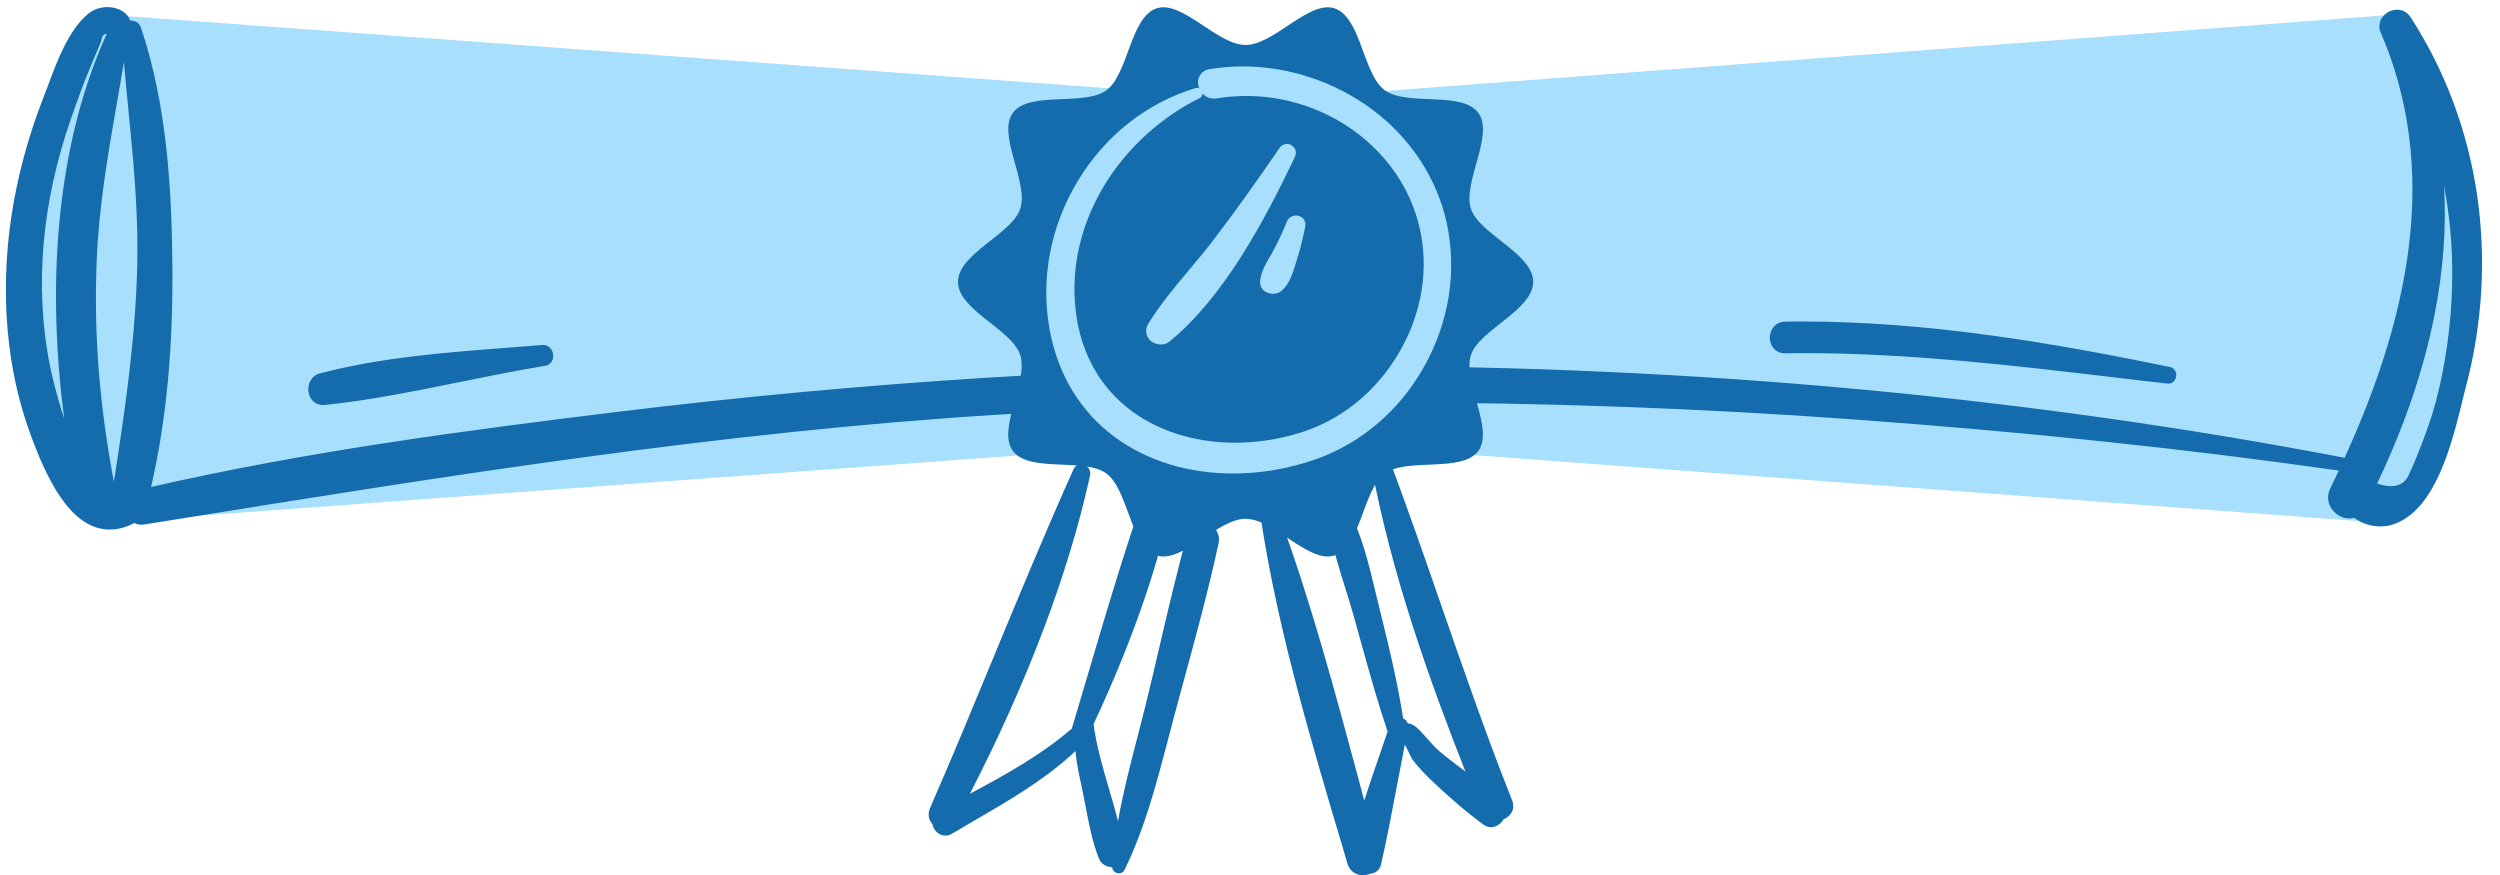
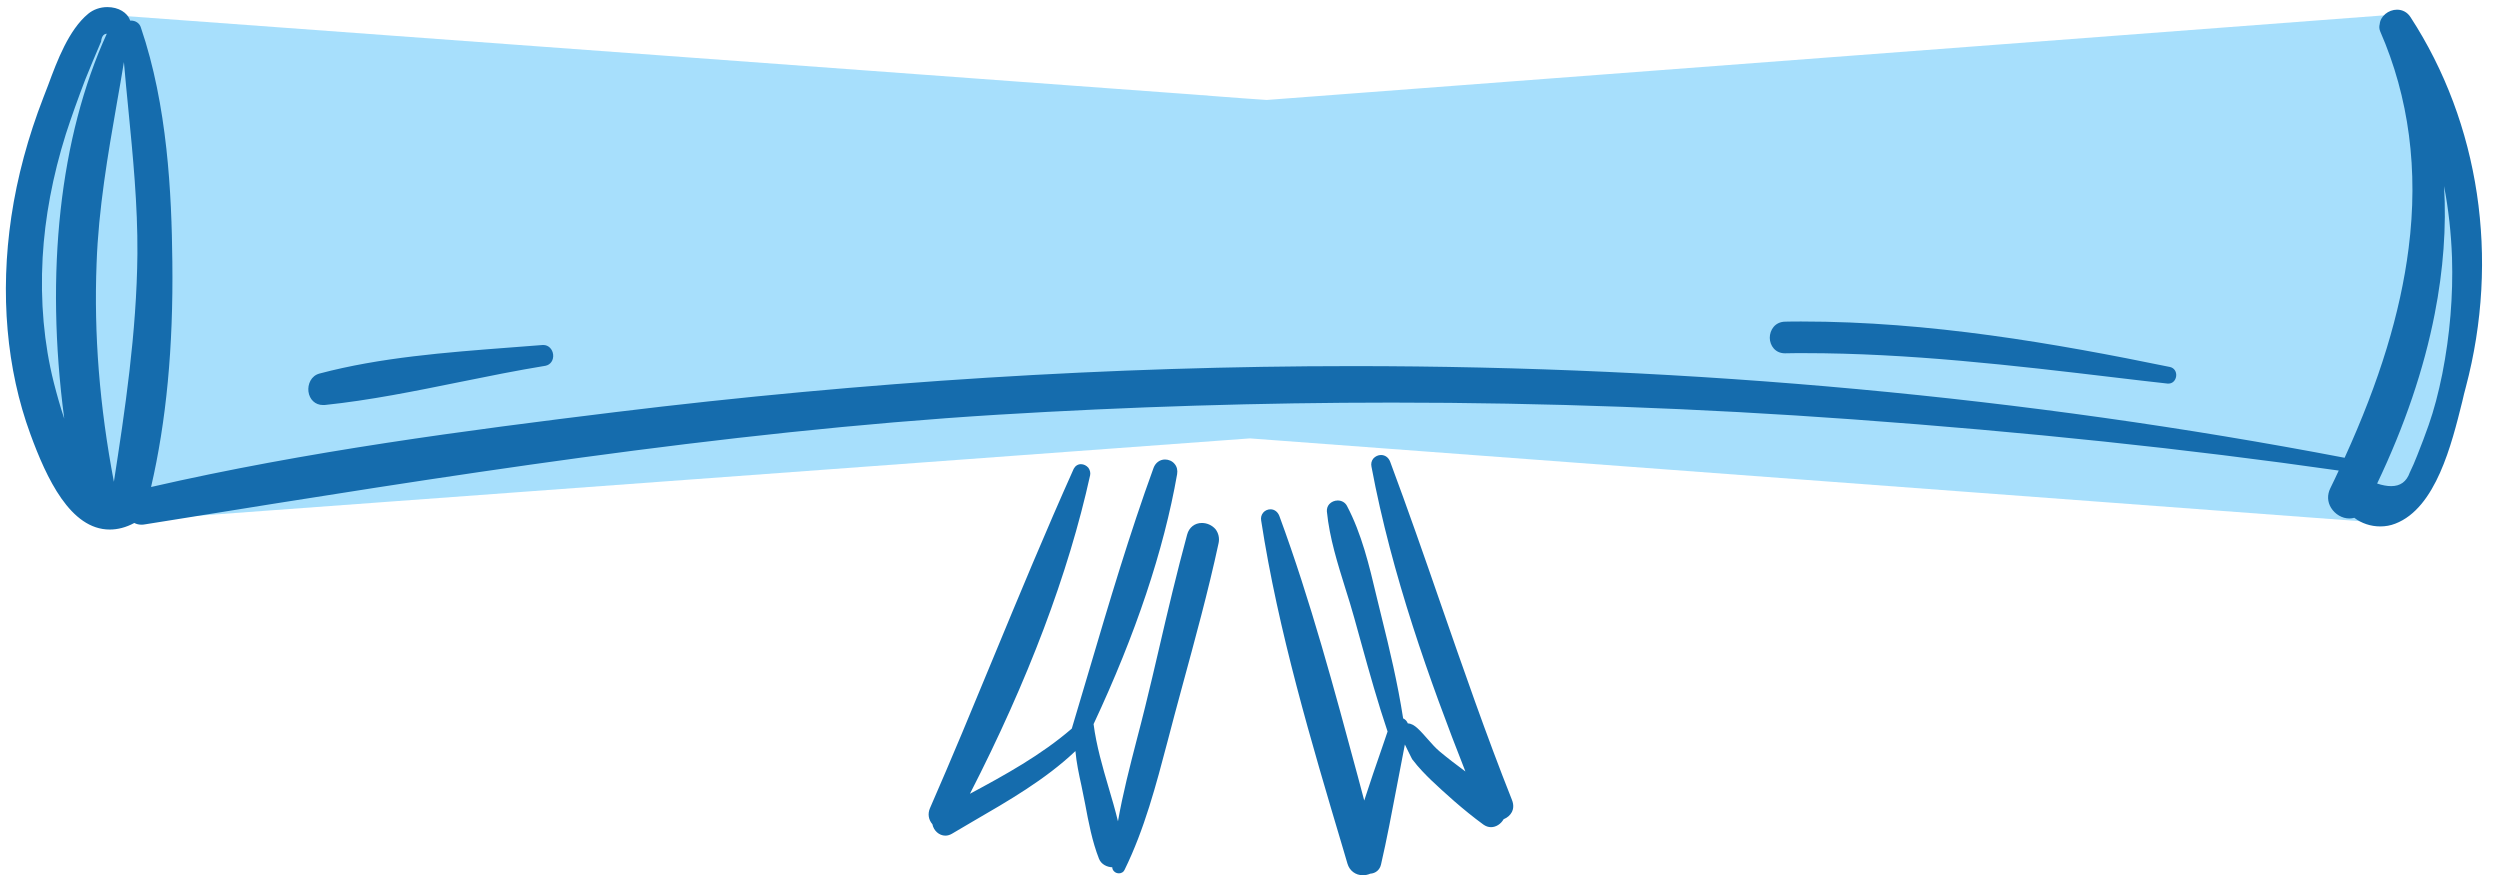
<svg xmlns="http://www.w3.org/2000/svg" fill="#000000" height="506.1" preserveAspectRatio="xMidYMid meet" version="1" viewBox="-3.4 -4.1 1445.6 506.1" width="1445.6" zoomAndPan="magnify">
  <g>
    <g id="change1_1">
      <path d="M 701.453 51.699 C 710.652 52.398 719.855 53.102 729.055 53.699 C 944.355 37.398 1159.551 21.102 1374.852 4.801 C 1386.25 18.301 1430.449 73.801 1428.648 156.398 C 1427.051 232.898 1386.949 283.898 1374.852 298.301 C 1156.352 282 937.855 265.699 719.355 249.398 C 497.555 265.699 275.855 282 54.055 298.301 C 43.055 284.398 1.254 228.301 5.152 146.699 C 8.754 68.898 51.453 18.5 63.855 4.801 C 265.754 19.602 467.754 34.5 669.652 49.301 M 669.652 49.301 C 680.254 50.102 690.855 50.898 701.555 51.602" fill="#a7dffc" />
    </g>
    <g id="change2_1">
      <path d="M 829.555 344.699 C 820.254 317.801 810.555 290 800.453 262.898 C 799.555 260.5 797.555 259 795.152 259 C 793.453 259 791.855 259.801 790.754 261 C 789.652 262.301 789.254 264 789.652 265.801 C 801.355 328.398 823.355 389.699 843.953 442 C 838.953 438.301 833.953 434.5 829.152 430.5 C 826.652 428.398 824.555 426 822.254 423.398 C 820.355 421.301 818.453 419 816.254 417 C 814.453 415.398 812.855 414.301 810.652 414.199 C 810.152 412.898 809.254 411.898 807.953 411.301 C 804.754 390.699 799.953 370.699 795.754 353.801 C 794.652 349.5 793.555 345 792.555 340.699 C 788.355 322.898 783.953 304.5 775.453 288.398 C 774.453 286.5 772.453 285.301 770.152 285.301 C 768.254 285.301 766.453 286.102 765.254 287.398 C 764.254 288.5 763.754 290 763.855 291.602 C 765.355 307 770.152 322 774.652 336.5 C 776.355 341.898 778.152 347.602 779.652 353.102 C 781.152 358.301 782.555 363.398 783.953 368.602 C 788.555 385.199 793.355 402.301 798.953 418.898 C 797.953 421.898 796.855 424.898 795.855 428 C 792.355 438.102 788.754 448.5 785.453 458.801 C 784.254 454.199 782.953 449.602 781.754 444.898 C 768.254 394.801 754.355 343 736.355 294.199 C 735.453 291.898 733.555 290.398 731.254 290.398 C 729.652 290.398 728.055 291.102 727.055 292.301 C 725.953 293.602 725.555 295.199 725.855 296.898 C 735.652 360.602 754.754 424.699 773.254 486.801 L 775.754 495.301 C 776.953 499.398 780.453 502 784.652 502 C 786.152 502 787.555 501.699 788.953 501.102 C 792.055 500.898 794.453 498.898 795.152 495.801 C 798.555 481.102 801.355 466 804.152 451.398 C 805.754 443.199 807.355 434.801 808.953 426.398 C 809.855 428.199 810.855 430.301 811.453 431.5 C 812.355 433.398 812.855 434.398 813.152 434.898 L 813.254 435 C 816.855 439.801 821.055 444 824.254 447.102 C 831.555 454 842.555 464.102 854.355 472.699 C 855.754 473.699 857.254 474.199 858.754 474.199 C 861.652 474.199 864.453 472.398 866.055 469.602 C 868.254 468.699 869.855 467.301 870.855 465.398 C 871.555 464 872.152 461.602 870.855 458.398 C 855.953 420.898 842.555 382.102 829.555 344.699 Z M 1414.449 144.801 C 1413.949 130.801 1412.449 117 1409.852 103.5 C 1411.25 127.199 1409.449 151.898 1404.449 177.398 C 1398.25 209.199 1387.051 242.199 1371.148 275.5 C 1374.148 276.5 1376.852 277 1379.25 277 C 1384.648 277 1388.148 274.398 1390.051 269.102 L 1390.051 269 L 1390.148 268.898 C 1391.551 266 1392.949 262.801 1394.352 259.199 C 1396.75 253.301 1398.949 247.301 1400.949 241.699 C 1404.051 232.801 1406.551 223.398 1408.852 212 C 1413.25 189.602 1415.148 167 1414.449 144.801 Z M 70.754 58.5 C 69.855 49.699 69.055 40.801 68.254 31.801 C 66.953 39.602 65.652 47.398 64.254 55.102 C 58.953 85.398 53.555 116.699 52.453 148.199 C 50.855 189.301 54.152 230.699 62.453 274.5 C 68.754 233.898 75.652 188.199 76.055 142.699 C 76.254 114.398 73.453 86 70.754 58.5 Z M 58.355 15.398 C 56.953 15.5 55.453 16.301 55.055 19.898 L 55.055 20.199 L 54.855 20.398 C 51.555 28.102 48.652 35.102 45.855 42 C 41.652 53 37.855 63.602 34.652 73.5 C 27.055 97.699 22.555 121.602 21.254 144.801 C 19.855 170.301 22.055 194.602 27.652 216.898 C 29.555 224.398 31.555 231.398 33.754 238 C 22.555 153.398 31.152 75 58.355 15.398 Z M 1422.449 219.699 C 1421.75 222.199 1421.051 225.102 1420.352 228.199 C 1414.25 252.699 1405.148 289.699 1381.648 298.699 C 1378.852 299.801 1375.949 300.301 1372.949 300.301 C 1367.449 300.301 1362.051 298.5 1357.949 295.301 C 1357.051 295.602 1356.051 295.699 1355.051 295.699 C 1350.949 295.699 1346.852 293.301 1344.551 289.602 C 1342.352 286.102 1342.25 282 1344.051 278.301 C 1345.75 274.898 1347.352 271.398 1348.949 268 C 1260.648 255.398 1168.648 245.699 1068.051 238.398 C 979.953 232 890.152 228.699 801.355 228.699 C 725.855 228.699 649.254 231.102 573.652 235.699 C 412.855 245.602 252.152 271.5 96.754 296.5 L 80.453 299.102 C 79.855 299.199 79.152 299.301 78.555 299.301 C 77.055 299.301 75.555 299 74.254 298.301 C 69.453 300.898 64.652 302.102 60.055 302.102 C 37.355 302.102 23.555 272.602 14.152 246.898 C 0.355 209.301 -3.445 165.801 3.152 121.199 C 6.555 98.301 12.855 75 21.754 52.102 C 22.652 49.898 23.453 47.602 24.453 45.102 C 29.652 31 36.355 13.199 47.555 3.898 C 50.555 1.398 54.555 0 58.652 0 C 65.152 0 70.355 3.199 71.855 7.801 C 72.055 7.801 72.254 7.801 72.355 7.801 C 75.055 7.801 77.355 9.398 78.055 11.801 C 93.453 56.898 95.855 107.898 96.254 147.199 C 96.855 196.801 92.754 239.5 83.953 277.5 C 174.254 256.801 266.055 244.801 352.453 234.199 C 496.254 216.602 639.652 207.602 778.953 207.602 C 975.754 207.602 1168.648 225.398 1352.352 260.602 C 1372.551 216.301 1384.648 176.699 1389.352 139.5 C 1395.148 94.301 1389.551 52.102 1372.949 14.102 C 1372.352 12.699 1372.25 11.301 1372.648 9.801 C 1373.051 5.301 1377.648 1.5 1382.648 1.5 C 1385.852 1.5 1388.648 3 1390.449 5.801 C 1430.449 67.301 1442.148 145.301 1422.449 219.699 Z M 691.555 298.301 C 687.453 298.301 684.152 300.898 683.055 305 C 677.152 326.801 671.855 349.102 666.855 370.699 C 664.254 381.898 661.555 393.398 658.754 404.699 C 657.254 410.898 655.555 417.301 653.953 423.5 C 649.953 439 645.855 454.801 643.055 470.801 C 641.453 464.199 639.555 457.699 637.652 451.301 C 634.152 439.398 630.555 427 628.953 414.602 C 653.254 362.699 669.555 314.102 677.254 270.102 C 677.652 267.801 677.152 265.699 675.754 264.102 C 674.453 262.5 672.355 261.602 670.254 261.602 C 667.254 261.602 664.754 263.5 663.652 266.398 C 649.855 304.301 637.953 344.301 626.555 382.898 C 623.254 394.199 619.754 405.801 616.355 417.199 C 598.652 432.5 577.754 444 557.453 454.898 C 591.055 389.398 614.453 327.5 626.953 270.699 C 627.254 269.199 626.855 267.699 625.953 266.398 C 624.855 265.102 623.254 264.301 621.652 264.301 C 619.855 264.301 618.355 265.301 617.453 267 C 601.254 303.102 585.855 340.301 570.953 376.301 C 559.152 404.898 546.953 434.398 534.355 463.199 C 532.953 466.398 533.453 469.898 535.754 472.5 C 536.453 476.199 539.652 479.102 543.254 479.102 C 544.555 479.102 545.855 478.699 547.055 478 C 550.953 475.699 554.953 473.398 558.953 471 C 579.652 459 601.055 446.699 618.453 430.199 C 619.055 436.898 620.453 443.5 621.953 450.301 C 622.652 453.699 623.355 457.301 624.055 460.699 C 626.055 471.398 628.152 482.5 632.055 492.398 C 633.355 495.801 636.855 497.301 639.754 497.398 C 639.754 498.301 640.152 499.102 640.754 499.699 C 641.453 500.5 642.555 500.898 643.652 500.898 C 645.055 500.898 646.355 500.102 646.855 498.898 C 658.355 475.5 665.152 449.602 671.754 424.5 C 673.055 419.398 674.453 414.398 675.754 409.301 C 677.254 403.898 678.754 398.398 680.152 393 C 687.555 365.801 695.254 337.801 701.254 309.898 C 701.855 307 701.152 304.102 699.453 301.898 C 697.453 299.602 694.555 298.301 691.555 298.301 Z M 1028.75 200.199 C 1032.551 200.102 1036.25 200.102 1039.949 200.102 C 1100.148 200.102 1160.949 207.199 1219.75 214.199 C 1229.852 215.398 1239.852 216.602 1249.949 217.699 C 1250.148 217.699 1250.352 217.699 1250.551 217.699 C 1252.852 217.699 1254.648 215.898 1254.949 213.398 C 1255.25 210.801 1253.75 208.602 1251.352 208.102 C 1184.551 194.398 1112.551 181.801 1038.25 181.801 C 1035.148 181.801 1031.949 181.801 1028.852 181.898 C 1022.949 182 1019.949 186.699 1019.949 191.301 C 1020.051 195.699 1023.051 200.199 1028.75 200.199 Z M 174.953 222.301 C 174.453 218.102 176.453 213.199 181.355 211.898 C 216.355 202.602 254.254 199.699 290.855 196.898 C 297.355 196.398 303.855 195.898 310.355 195.398 C 310.555 195.398 310.652 195.398 310.855 195.398 C 313.754 195.398 316.152 197.801 316.453 201 C 316.754 204.199 314.953 206.801 312.055 207.398 C 295.555 210.102 278.652 213.5 262.453 216.801 C 236.855 222 210.355 227.398 184.254 230.102 C 183.953 230.102 183.652 230.102 183.355 230.102 C 178.855 230.102 175.555 226.898 174.953 222.301" fill="#156cad" />
    </g>
    <g id="change2_2">
-       <path d="M 780.855 15.398 C 783.453 21.301 785.555 28 788.055 34 M 788.055 34 C 790.555 40 793.355 45.199 797.355 48.102 C 810.254 57.5 842.055 48.301 851.453 61.199 C 860.754 73.898 842.254 101.301 847.152 116.602 C 851.953 131.301 883.152 142.5 883.152 158.898 C 883.152 175.301 851.953 186.5 847.152 201.199 C 842.152 216.5 860.652 243.898 851.453 256.602 C 842.055 269.5 810.254 260.301 797.355 269.699 C 784.652 279 783.555 312.102 768.254 317.102 C 753.453 321.898 733.254 295.898 716.855 295.898 C 700.453 295.898 680.254 321.898 665.453 317.102 C 650.152 312.102 649.055 279 636.355 269.699 C 623.453 260.301 591.652 269.5 582.254 256.602 C 572.953 243.898 591.453 216.5 586.555 201.199 C 581.754 186.398 550.555 175.199 550.555 158.898 C 550.555 142.5 581.754 131.301 586.555 116.602 C 591.555 101.301 573.055 73.898 582.254 61.199 C 591.652 48.301 623.453 57.5 636.355 48.102 C 649.055 38.801 650.152 5.699 665.453 0.699 C 680.254 -4.102 700.453 21.898 716.855 21.898 C 733.254 21.898 753.453 -4.102 768.254 0.699 C 773.953 2.602 777.754 8.398 780.855 15.398" fill="#156cad" />
-     </g>
+       </g>
    <g id="change1_2">
-       <path d="M 636.453 101 C 622.855 122.602 616.453 146.602 618.152 170.5 C 619.855 195.801 630.254 216.898 648.152 231.398 C 664.453 244.602 686.652 251.898 710.754 251.898 C 723.254 251.898 735.855 250 748.152 246.199 C 772.055 238.898 792.555 222.301 805.754 199.5 C 819.055 176.602 823.152 150.602 817.152 126.301 C 806.555 82.898 764.555 51.398 717.152 51.398 C 711.453 51.398 705.652 51.898 700.055 52.801 C 699.555 52.898 698.953 52.898 698.453 52.898 C 695.754 52.898 693.555 51.699 691.953 50 C 691.953 51.102 691.254 52.199 690.152 52.699 C 668.555 63.398 649.453 80.5 636.453 101 Z M 820.152 207.801 C 805.855 233.398 783.355 252.5 756.754 261.699 C 741.355 267 725.453 269.699 709.652 269.699 C 683.754 269.699 660.254 262.5 641.555 248.898 C 621.355 234.102 608.152 212.398 603.453 186 C 598.254 157 604.055 126.602 619.855 100.5 C 635.652 74.301 659.855 55.301 687.953 46.801 C 688.254 46.699 688.555 46.699 688.855 46.699 C 689.254 46.699 689.652 46.801 690.055 47 C 689.652 46.102 689.453 45.102 689.355 44.199 C 689.055 40 691.652 36.602 695.855 35.898 C 702.152 34.898 708.652 34.301 715.152 34.301 C 741.855 34.301 768.453 43.199 790.055 59.199 C 812.453 75.898 827.754 99.398 833.254 125.398 C 839.152 153 834.453 182.199 820.152 207.801 Z M 667.855 195.102 C 669.855 195.102 671.754 194.398 673.254 193.102 C 704.152 167.5 727.055 125 745.355 86.699 C 746.152 85 746.152 83.102 745.152 81.602 C 744.152 80.102 742.453 79.102 740.754 79.102 C 739.055 79.102 737.453 80 736.453 81.5 C 722.555 101.801 709.953 119.398 697.855 135.199 C 693.555 140.801 688.855 146.398 684.355 151.801 C 676.055 161.699 667.453 171.898 660.652 183 C 659.055 185.5 658.953 188.398 660.254 190.801 C 661.652 193.5 664.652 195.102 667.855 195.102 Z M 746.055 120.5 C 747.652 120.5 749.254 121.199 750.254 122.398 C 751.254 123.602 751.652 125.199 751.355 126.898 C 749.953 133.898 748.355 140.398 746.355 146.602 C 746.152 147.301 745.855 148.102 745.652 148.898 C 744.055 154.102 742.152 160.102 737.855 163.898 C 736.453 165.102 734.652 165.801 732.652 165.801 C 730.355 165.801 728.254 164.898 726.855 163.398 C 725.652 162 725.055 160.301 725.254 158.398 C 725.754 153.199 728.254 148.898 730.652 144.801 C 731.152 143.898 731.754 143 732.254 142 C 735.453 136.102 738.355 130 740.754 124 C 741.652 121.898 743.754 120.5 746.055 120.5" fill="#a7dffc" />
-     </g>
+       </g>
  </g>
</svg>